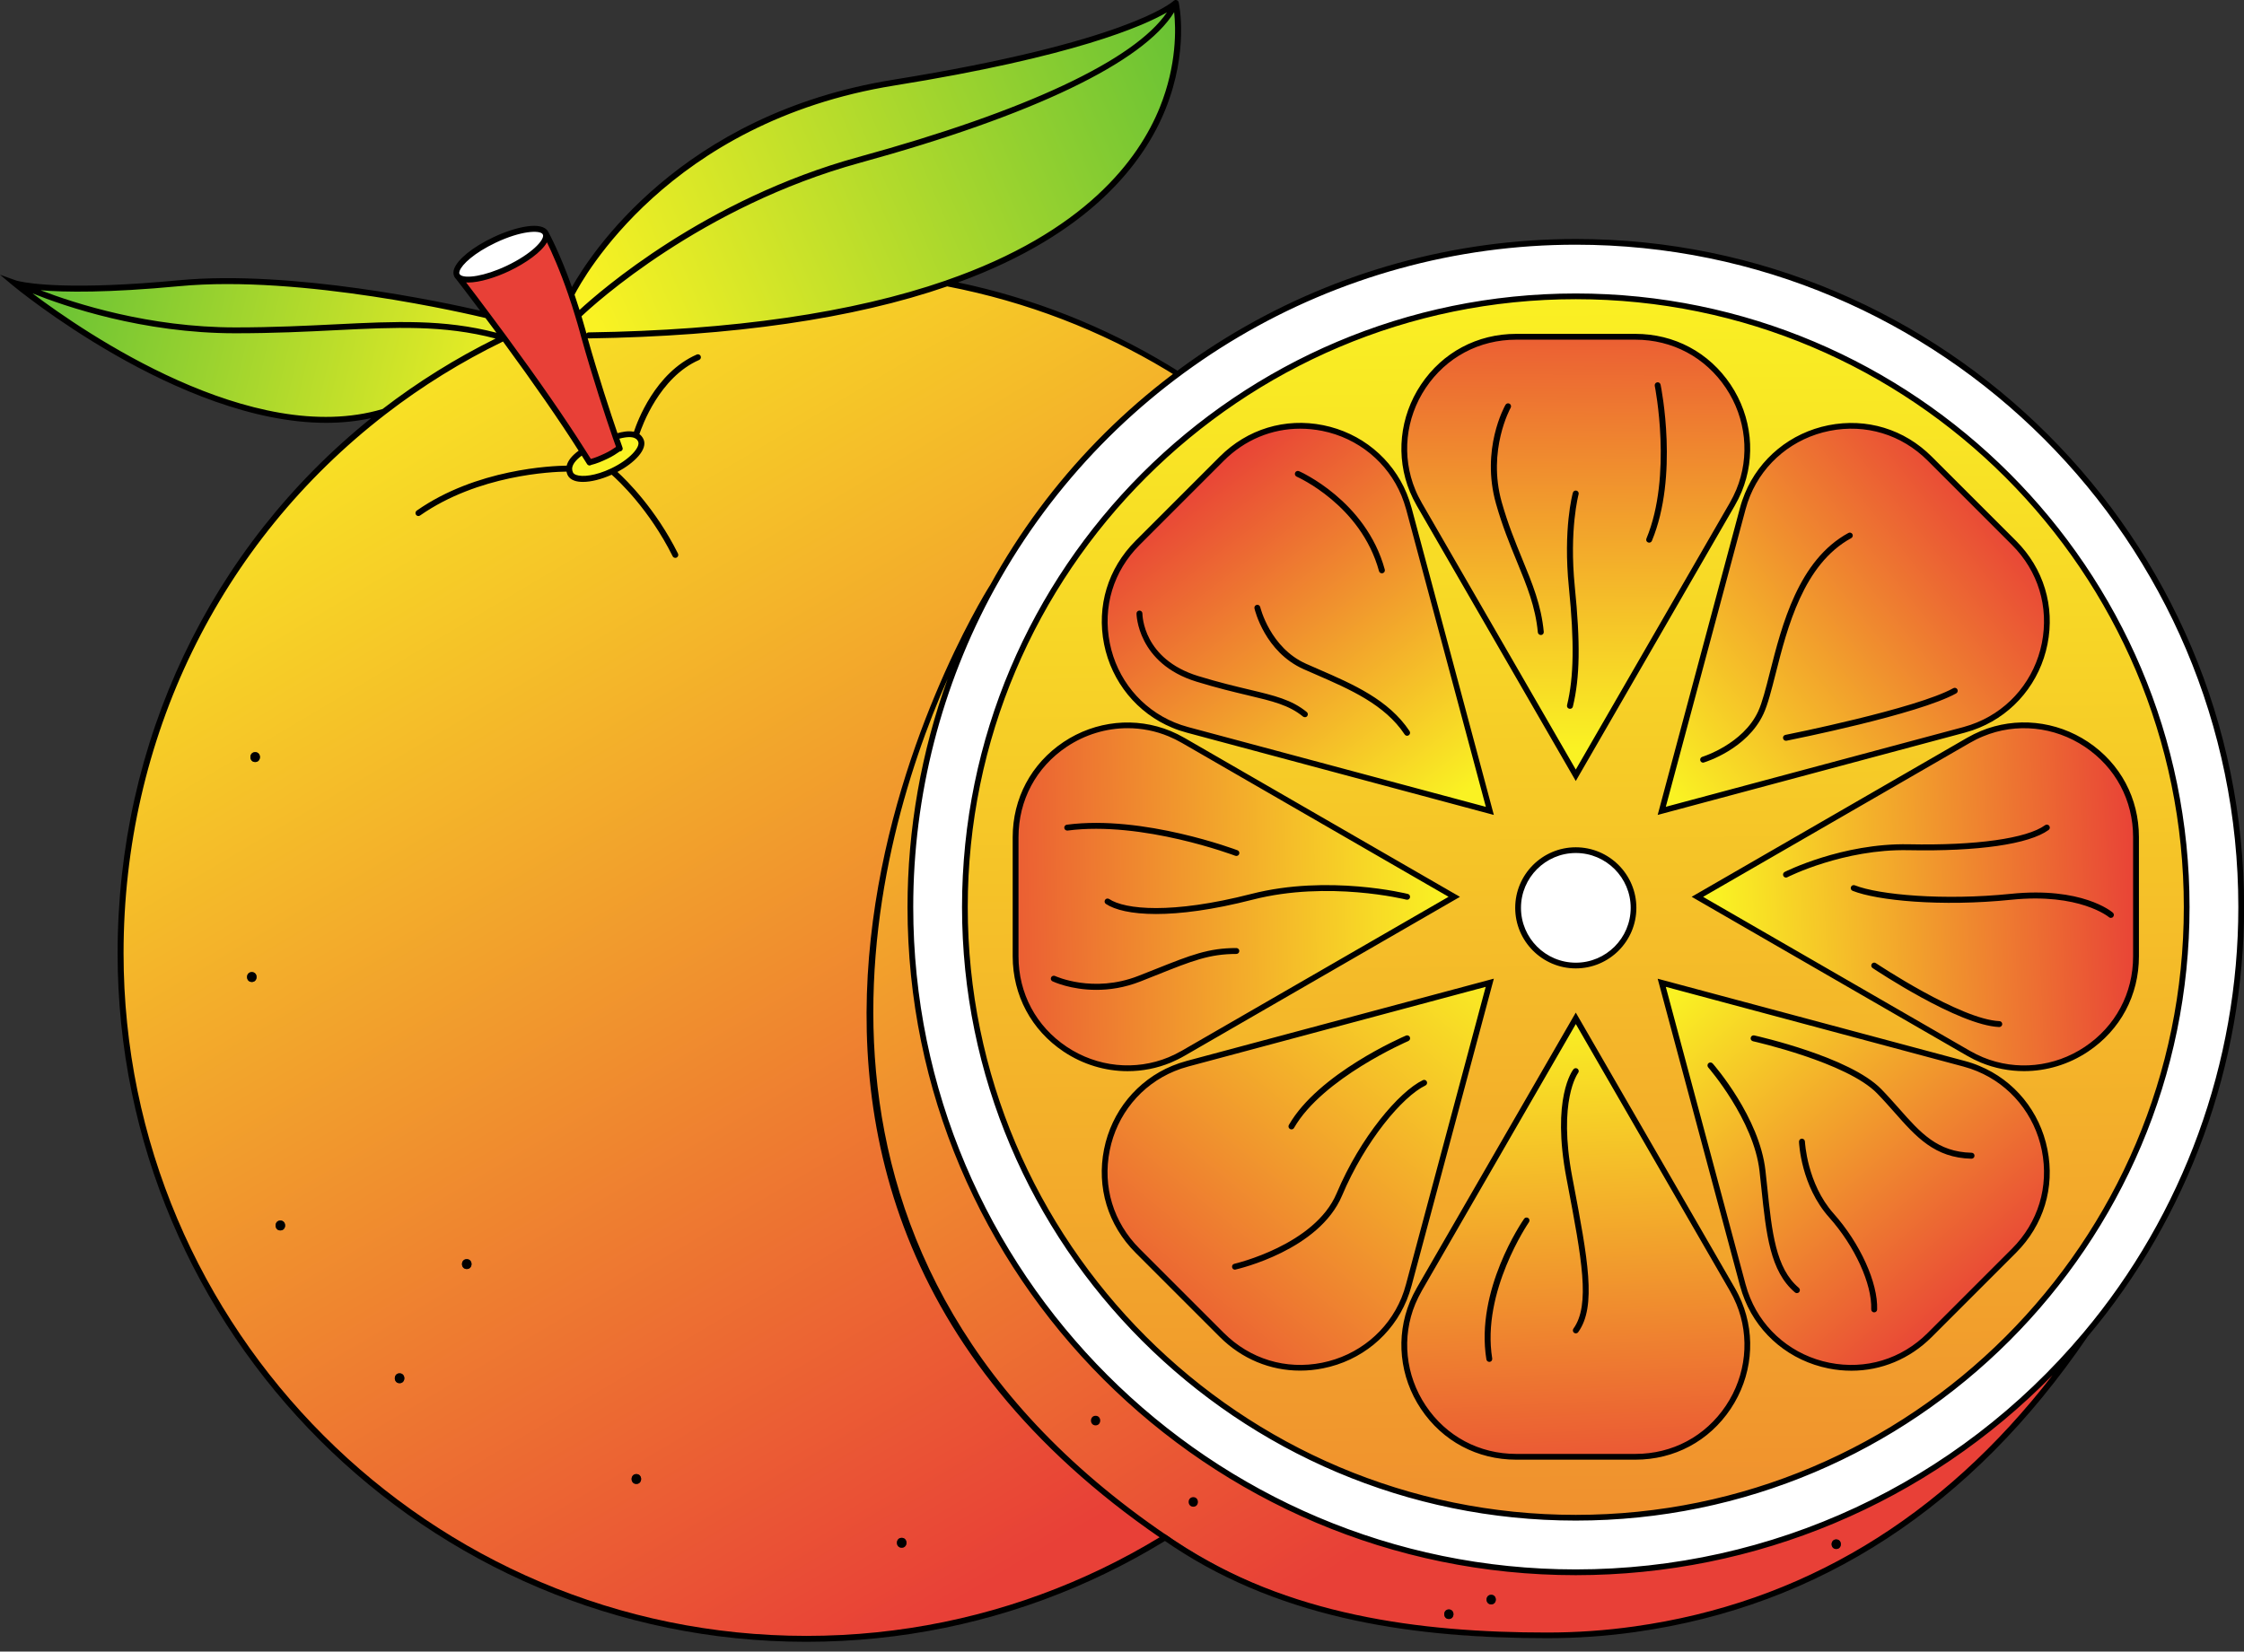
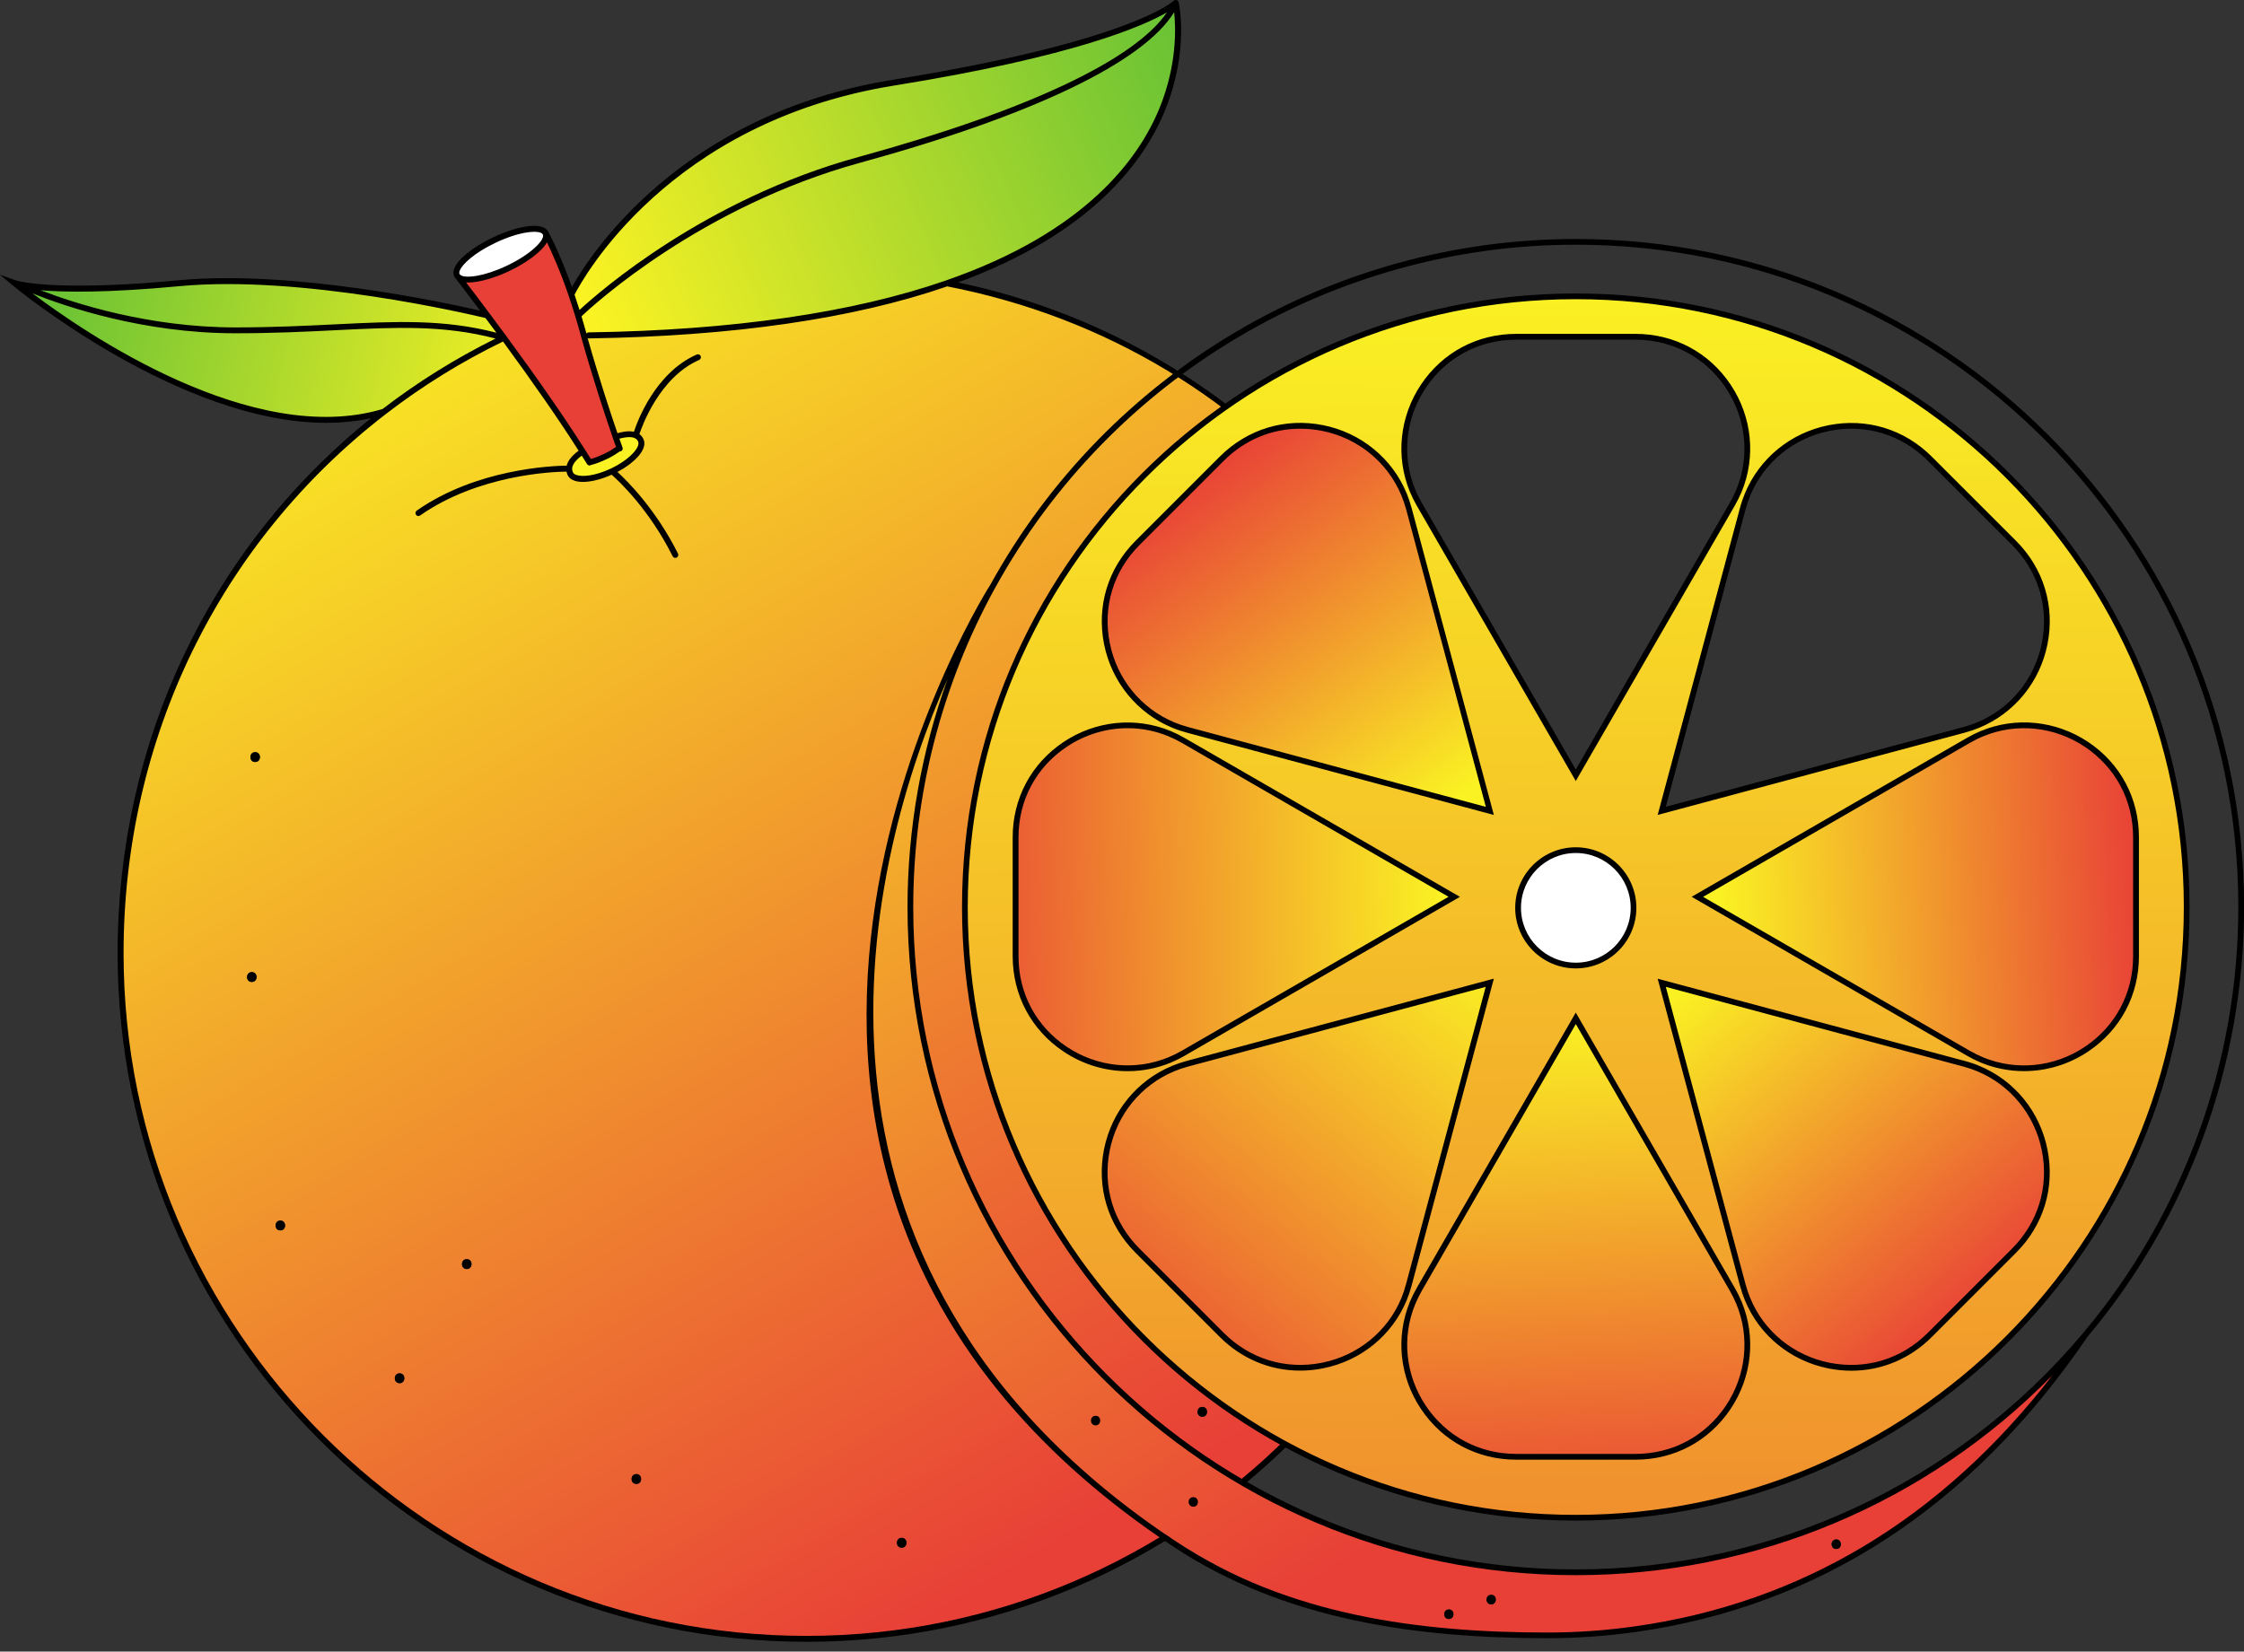
<svg xmlns="http://www.w3.org/2000/svg" xmlns:xlink="http://www.w3.org/1999/xlink" height="334.9" preserveAspectRatio="xMidYMid meet" version="1.0" viewBox="0.0 -0.0 454.9 334.9" width="454.9" zoomAndPan="magnify">
  <rect x="0.0" y="-0.0" width="454.9" height="334.9" fill="#333333" stroke="none" />
  <g>
    <g>
      <g id="change1_8">
-         <path d="M287.64,176.35c1.29,0,1.29,2,0,2C286.35,178.35,286.35,176.35,287.64,176.35z" fill="inherit" />
-       </g>
+         </g>
      <g id="change1_9">
        <path d="M279.47,243.08c1.29,0,1.29,2,0,2S278.18,243.08,279.47,243.08z" fill="inherit" />
      </g>
      <linearGradient gradientUnits="userSpaceOnUse" id="a" x1="78.531" x2="229.424" xlink:actuate="onLoad" xlink:show="other" xlink:type="simple" y1="49.677" y2="303.975">
        <stop offset="0" stop-color="#faf223" />
        <stop offset="1" stop-color="#e84037" />
      </linearGradient>
      <path d="M115.39,95.02c-0.01,0.36,0.07,0.7,0.22,1.03c0.75,1.59,4.56,1.37,8.51-0.5s6.54-4.67,5.79-6.27 c-0.59-1.25-2.07-1.66-5.03-0.74l-0.08,0.03c-1.31-3.8-3.98-11.76-6.39-20.39l0.93-0.18c31.95-0.48,55.42-4.59,72.65-10.57 c64.12,12.37,110.52,68.14,110.52,135.87c0,76.78-62.25,139.02-139.03,139.02S24.45,270.08,24.45,193.3 c0-44.91,20.6-84.51,53.38-109.8c7.5-5.79,15.64-10.83,24.32-15.01c5.05,6.88,11.19,15.5,15.96,23.06 C116.22,92.81,115.43,93.98,115.39,95.02z M287.64,178.35c1.29,0,1.29-2,0-2C286.35,176.35,286.35,178.35,287.64,178.35z M279.47,245.08c1.29,0,1.29-2,0-2S278.18,245.08,279.47,245.08z M243.73,287.29c1.28,0,1.29-2,0-2 C242.44,285.29,242.44,287.29,243.73,287.29z M219.9,288.99c1.28,0,1.29-2,0-2C218.61,286.99,218.61,288.99,219.9,288.99z M207.64,268.23c1.29,0,1.29-2,0-2S206.35,268.23,207.64,268.23z M182.79,313.84c1.29,0,1.29-2,0-2 C181.5,311.84,181.5,313.84,182.79,313.84z M129,300.91c1.29,0,1.29-2,0-2C127.72,298.91,127.71,300.91,129,300.91z M94.62,257.33 c1.29,0,1.29-2,0-2C93.33,255.33,93.33,257.33,94.62,257.33z M81,280.48c1.29,0,1.29-2,0-2C79.72,278.48,79.71,280.48,81,280.48z M56.83,249.5c1.29,0,1.29-2,0-2C55.55,247.5,55.54,249.5,56.83,249.5z M51.73,154.52c1.28,0,1.29-2,0-2 S50.44,154.52,51.73,154.52z M51.05,199.12c1.28,0,1.28-2,0-2C49.76,197.12,49.76,199.12,51.05,199.12z" fill="url(#a)" />
      <g id="change1_10">
        <path d="M243.73,285.29c1.29,0,1.28,2,0,2C242.44,287.29,242.44,285.29,243.73,285.29z" fill="inherit" />
      </g>
      <linearGradient gradientUnits="userSpaceOnUse" id="b" x1="120.24" x2="249.942" xlink:actuate="onLoad" xlink:show="other" xlink:type="simple" y1="64.072" y2="8.242">
        <stop offset="0" stop-color="#faf223" />
        <stop offset="1" stop-color="#5fbf36" />
      </linearGradient>
      <path d="M238.35,0.59l-0.01,0.01c-0.27,0.25-9.26,8.45-57.18,16.16c-48.11,7.74-64.93,42.13-65.33,42.94 c0,0.01,0,0.01,0,0.01c0.46,1.32,0.92,2.73,1.37,4.24c0.3,0.98,0.6,2,0.89,3.06c0.11,0.39,0.21,0.78,0.32,1.17l0.93-0.18 c31.95-0.48,55.42-4.59,72.65-10.57C246.79,38.43,238.35,0.59,238.35,0.59z" fill="url(#b)" />
      <g id="change1_11">
        <path d="M219.9,286.99c1.29,0,1.28,2,0,2C218.61,288.99,218.61,286.99,219.9,286.99z" fill="inherit" />
      </g>
      <g id="change1_12">
        <path d="M207.64,266.23c1.29,0,1.29,2,0,2S206.35,266.23,207.64,266.23z" fill="inherit" />
      </g>
      <g id="change1_13">
        <path d="M182.79,311.84c1.29,0,1.29,2,0,2C181.5,313.84,181.5,311.84,182.79,311.84z" fill="inherit" />
      </g>
      <g id="change2_1">
        <path d="M119.5,93.76c1.14-0.25,2.15-0.68,3.44-1.29c1.03-0.49,1.86-1.04,2.66-1.62c-0.09-0.23-0.37-1.03-0.8-2.28 l0.08-0.03c2.96-0.92,4.44-0.51,5.03,0.74c0.75,1.6-1.84,4.4-5.79,6.27s-7.76,2.09-8.51,0.5c-0.15-0.33-0.23-0.67-0.22-1.03 c0.04-1.04,0.83-2.21,2.72-3.47C118.59,92.3,119.05,93.04,119.5,93.76z" fill="#FAF223" />
      </g>
      <g id="change1_14">
        <path d="M129,298.91c1.29,0,1.29,2,0,2C127.71,300.91,127.72,298.91,129,298.91z" fill="inherit" />
      </g>
      <g id="change3_1">
        <path d="M118.11,91.55c-4.77-7.56-10.91-16.18-15.96-23.06c-1.19-1.62-2.32-3.15-3.37-4.54 c-2.9-3.9-5.09-6.75-5.87-7.75c1.3,1.07,5.54,0.38,10.06-1.76c4.95-2.35,8.36-5.52,7.65-7.13c0.19,0.34,2.59,4.75,5.21,12.39 c0,0.01,0,0.01,0,0.01c0.46,1.32,0.92,2.73,1.37,4.24c0.3,0.98,0.6,2,0.89,3.06c0.11,0.39,0.21,0.78,0.32,1.17 c2.41,8.63,5.08,16.59,6.39,20.39c0.43,1.25,0.71,2.05,0.8,2.28c-0.8,0.58-1.63,1.13-2.66,1.62c-1.29,0.61-2.3,1.04-3.44,1.29 C119.05,93.04,118.59,92.3,118.11,91.55z" fill="#E84037" />
      </g>
      <g id="change4_3">
        <path d="M110.62,47.31c0.71,1.61-2.7,4.78-7.65,7.13c-4.52,2.14-8.76,2.83-10.06,1.76 c-0.01-0.01-0.01-0.02-0.02-0.03c-0.14-0.17-0.22-0.29-0.26-0.33c-0.01-0.02-0.02-0.03-0.02-0.03c-0.76-1.59,2.66-4.79,7.63-7.14 c4.97-2.36,9.61-2.97,10.37-1.38C110.61,47.29,110.61,47.3,110.62,47.31z" fill="#FFF" />
      </g>
      <g id="change1_15">
        <path d="M94.62,255.33c1.29,0,1.29,2,0,2C93.33,257.33,93.33,255.33,94.62,255.33z" fill="inherit" />
      </g>
      <linearGradient gradientUnits="userSpaceOnUse" id="c" x1="110.043" x2="3.149" xlink:actuate="onLoad" xlink:show="other" xlink:type="simple" y1="81.824" y2="56.633">
        <stop offset="0" stop-color="#faf223" />
        <stop offset="1" stop-color="#5fbf36" />
      </linearGradient>
      <path d="M98.78,63.95c0,0-36.3-9-62.47-6.52c-21.24,2.01-29.95,0.76-32.48,0.21 c-0.59-0.12-0.84-0.21-0.84-0.21S45.7,93.17,77.83,83.5c7.5-5.79,15.64-10.83,24.32-15.01C100.96,66.87,99.83,65.34,98.78,63.95z" fill="url(#c)" />
      <g id="change1_16">
        <path d="M81,278.48c1.29,0,1.29,2,0,2S79.72,278.48,81,278.48z" fill="inherit" />
      </g>
      <g id="change1_17">
        <path d="M56.83,247.5c1.29,0,1.29,2,0,2S55.55,247.5,56.83,247.5z" fill="inherit" />
      </g>
      <g id="change1_18">
        <path d="M51.73,152.52c1.29,0,1.28,2,0,2C50.44,154.52,50.44,152.52,51.73,152.52z" fill="inherit" />
      </g>
      <g id="change1_19">
        <path d="M51.05,197.12c1.28,0,1.28,2,0,2C49.76,199.12,49.76,197.12,51.05,197.12z" fill="inherit" />
      </g>
      <g id="change1_20">
        <path d="M271.76,104.22c-19.63-23.97-47.1-40.58-77.55-46.95c27.03-9.89,37.8-24.51,42.07-35.16c4.75-11.87,2.75-21.25,2.66-21.65 c-0.01-0.03-0.02-0.05-0.03-0.08c-0.01-0.02-0.02-0.04-0.03-0.06c-0.02-0.05-0.05-0.09-0.09-0.13c0,0,0-0.01-0.01-0.01 c0,0-0.01-0.01-0.01-0.01c-0.05-0.05-0.11-0.09-0.17-0.12c-0.01,0-0.02-0.01-0.02-0.01C238.5,0.02,238.44,0,238.37,0 c-0.01,0-0.03,0-0.04,0c-0.04,0-0.07-0.01-0.11,0c-0.02,0.01-0.04,0.02-0.06,0.03c-0.01,0-0.02,0-0.03,0.01 c-0.02,0.01-0.03,0.02-0.04,0.03c-0.04,0.02-0.08,0.04-0.12,0.07c-0.01,0.01-0.03,0.01-0.04,0.02 c-0.37,0.34-9.49,8.38-56.87,16.01c-43.23,6.95-61.53,35.64-65.12,42.04c-2.47-6.93-4.61-10.85-4.79-11.18 c-0.01-0.02-0.02-0.05-0.04-0.07l-0.01-0.02c0-0.01-0.01-0.01-0.01-0.01c-1.19-2.11-6.45-1.02-11.1,1.19 c-4.13,1.95-7.24,4.47-7.93,6.4c-0.19,0.53-0.19,1.01-0.02,1.43c0,0.01,0.01,0.02,0.01,0.03c0.01,0.02,0.01,0.05,0.03,0.08l0.01,0 c0,0.01,0.01,0.02,0.01,0.03l0,0c0.01,0.01,0.02,0.02,0.02,0.04c0.01,0.01,0.01,0.03,0.02,0.04l0.02,0.03 c0.07,0.13,0.16,0.24,0.27,0.34l0.02,0.03c0.74,0.95,2.53,3.28,4.88,6.42c-7.32-1.68-38.2-8.32-61.06-6.16 c-21.54,2.04-30.16,0.69-32.3,0.22c-0.5-0.1-0.73-0.18-0.75-0.19L0,55.71l2.6,2.18c0.38,0.32,33.67,27.85,63.51,27.85 c3.09,0,6.15-0.3,9.13-0.95c-32.7,26.3-51.4,65.68-51.4,108.51c0,76.99,62.64,139.62,139.63,139.62s139.63-62.63,139.63-139.62 C303.11,160.55,291.97,128.91,271.76,104.22z M235.13,21.73c-4.29,10.66-15.29,25.41-43.34,35.13c-0.01,0-0.01,0-0.02,0.01 c-0.02,0.01-0.03,0.01-0.05,0.02c-18.87,6.54-43.23,10.08-72.39,10.51c-0.18,0-0.34,0.09-0.45,0.23l-0.21-0.77 c-0.26-0.94-0.52-1.85-0.79-2.72c2.54-2.41,24.24-22.28,56.46-31.13c35.04-9.62,57.46-20.4,63.68-30.54 C238.37,5.7,238.6,13.11,235.13,21.73z M129.36,89.53c0.52,1.11-1.72,3.68-5.5,5.47c-3.18,1.51-5.82,1.74-7.03,1.31 c-0.35-0.12-0.58-0.3-0.68-0.52c-0.12-0.26-0.17-0.51-0.17-0.76c0.03-0.81,0.7-1.71,1.95-2.64c0.27,0.43,0.55,0.86,0.81,1.28 l0.23,0.37c0.03,0.07,0.08,0.13,0.13,0.18c0.12,0.11,0.26,0.17,0.41,0.17c0.12,0,0.23-0.04,0.33-0.11 c1.08-0.26,2.06-0.67,3.35-1.28c0.99-0.47,1.78-0.99,2.45-1.46c0,0,0,0,0.01,0c0.08,0,0.16-0.02,0.24-0.05 c0.3-0.15,0.44-0.47,0.29-0.77l-0.03-0.1c-0.07-0.19-0.28-0.78-0.59-1.67C128.69,88.12,129.19,89.17,129.36,89.53z M124.88,90.62 c-0.61,0.43-1.33,0.89-2.2,1.3c-1.13,0.53-2,0.9-2.91,1.14l-0.01-0.02c-0.35-0.57-0.72-1.15-1.09-1.73 c-0.03-0.07-0.07-0.14-0.13-0.2c-3.93-6.22-9.28-13.95-15.92-22.99c-1.19-1.62-2.32-3.15-3.37-4.54 c-1.98-2.66-3.63-4.84-4.76-6.31c0.14,0.01,0.27,0.02,0.41,0.02c2.33,0,5.6-1.03,8.32-2.32c3.4-1.62,6.55-3.86,7.66-5.83 c0.94,1.93,2.61,5.6,4.37,10.74c0,0.01,0,0.01,0,0.02c0.49,1.4,0.94,2.81,1.36,4.22c0.3,0.97,0.6,1.99,0.89,3.05l0.32,1.17 c2.38,8.51,5.03,16.45,6.4,20.42C124.52,89.6,124.73,90.22,124.88,90.62z M181.25,17.35c36.44-5.86,50.52-12.07,55.31-14.84 c-6.58,9.67-28.54,20-62.55,29.33c-31.09,8.54-52.47,27.26-56.53,31.01c-0.32-1.03-0.66-2.07-1.01-3.1 C118.05,56.68,135.46,24.72,181.25,17.35z M93.18,54.93c0.46-1.31,2.95-3.65,7.31-5.72c5.03-2.39,8.9-2.61,9.52-1.73l0,0.07 l0.07,0.07c0.3,1.04-2.28,3.86-7.37,6.28c-4.52,2.14-8.35,2.63-9.38,1.86c-0.05-0.07-0.1-0.13-0.14-0.17 c-0.02-0.03-0.03-0.04-0.05-0.06C93.08,55.38,93.09,55.18,93.18,54.93z M36.36,58.03c24.79-2.35,59.18,5.76,62.06,6.46 c0.7,0.93,1.45,1.94,2.22,2.98c-10.71-2.78-20.4-2.31-32.52-1.71c-5.93,0.29-12.65,0.63-20.42,0.63c-17.5,0-32.5-4.85-39.46-7.53 C13.16,59.27,21.83,59.4,36.36,58.03z M6.59,59.49c6.41,2.58,22.34,8.09,41.11,8.09c7.8,0,14.54-0.33,20.48-0.63 c12.05-0.6,21.69-1.07,32.28,1.7c-8.08,4.01-15.78,8.8-22.91,14.29C51.15,90.82,17.07,67.4,6.59,59.49z M163.48,331.72 c-76.33,0-138.43-62.09-138.43-138.42c0-43.42,19.37-83.27,53.15-109.33c7.37-5.69,15.37-10.64,23.77-14.72 c6.35,8.67,11.5,16.1,15.33,22.14c-1.35,0.99-2.17,2.01-2.42,3.03c-2.99,0.04-18.3,0.65-30.4,9.12c-0.27,0.19-0.34,0.56-0.15,0.84 c0.12,0.17,0.3,0.26,0.49,0.26c0.12,0,0.24-0.04,0.34-0.11c11.79-8.24,26.72-8.87,29.68-8.9c0.05,0.23,0.12,0.46,0.22,0.69 c0.24,0.51,0.71,0.91,1.36,1.14c0.49,0.18,1.09,0.26,1.76,0.26c1.64,0,3.73-0.52,5.82-1.46c1.33,1.17,7.57,6.95,12.36,16.53 c0.1,0.21,0.32,0.33,0.54,0.33c0.09,0,0.18-0.02,0.27-0.06c0.3-0.15,0.42-0.51,0.27-0.81c-4.52-9.03-10.32-14.77-12.27-16.55 c3.39-1.8,6.24-4.6,5.27-6.66c-0.21-0.44-0.49-0.77-0.82-1.01c0.5-1.52,4.05-11.52,12.11-15.04c0.3-0.13,0.44-0.49,0.31-0.79 c-0.13-0.3-0.49-0.44-0.79-0.31c-8.46,3.7-12.09,13.67-12.74,15.66c-1.17-0.25-2.5,0.05-3.34,0.29 c-1.38-4.02-3.81-11.36-6.04-19.26c0.06,0.02,0.13,0.04,0.2,0.04c0,0,0.01,0,0.01,0c29.25-0.44,53.7-3.99,72.68-10.55 C256.73,70.6,301.91,126.2,301.91,193.3C301.91,269.63,239.81,331.72,163.48,331.72z" fill="inherit" />
      </g>
    </g>
    <g>
      <g>
        <linearGradient gradientUnits="userSpaceOnUse" id="d" x1="309.51" x2="188.241" xlink:actuate="onLoad" xlink:show="other" xlink:type="simple" y1="180.197" y2="182.672">
          <stop offset=".138" stop-color="#faf223" />
          <stop offset="1" stop-color="#e84037" />
        </linearGradient>
        <path d="M294.8,181.85l-54.92,31.71c-0.91,0.52-1.84,0.99-2.77,1.38c-14.55,6.01-31.22-4.61-31.22-21.01 v-24.16c0-16.39,16.67-27.02,31.22-21.01c0.93,0.39,1.86,0.85,2.77,1.38L294.8,181.85z" fill="url(#d)" />
        <linearGradient gradientUnits="userSpaceOnUse" id="e" x1="299.535" x2="224.794" xlink:actuate="onLoad" xlink:show="other" xlink:type="simple" y1="192.068" y2="283.143">
          <stop offset="0" stop-color="#faf223" />
          <stop offset="1" stop-color="#e84037" />
        </linearGradient>
        <path d="M302.02,199.28l-16.41,61.25c-0.27,1-0.59,1.96-0.97,2.88c-6.01,14.58-25.34,18.89-36.95,7.28 l-17.08-17.08c-11.6-11.6-7.31-30.93,7.27-36.94c0.92-0.39,1.89-0.71,2.89-0.98L302.02,199.28z" fill="url(#e)" />
        <linearGradient gradientUnits="userSpaceOnUse" id="f" x1="316.279" x2="321.228" xlink:actuate="onLoad" xlink:show="other" xlink:type="simple" y1="205.592" y2="310.527">
          <stop offset="0" stop-color="#faf223" />
          <stop offset="1" stop-color="#e84037" />
        </linearGradient>
-         <path d="M352.53,264.18c6.01,14.55-4.61,31.22-21.01,31.22h-24.16c-16.39,0-27.02-16.67-21.01-31.22 c0.39-0.93,0.85-1.86,1.38-2.77l31.71-54.92l31.71,54.92C351.67,262.32,352.14,263.25,352.53,264.18z" fill="url(#f)" />
+         <path d="M352.53,264.18c6.01,14.55-4.61,31.22-21.01,31.22h-24.16c-16.39,0-27.02-16.67-21.01-31.22 c0.39-0.93,0.85-1.86,1.38-2.77l31.71-54.92l31.71,54.92z" fill="url(#f)" />
        <linearGradient gradientUnits="userSpaceOnUse" id="g" x1="342.709" x2="401.611" xlink:actuate="onLoad" xlink:show="other" xlink:type="simple" y1="198.576" y2="266.882">
          <stop offset="0" stop-color="#faf223" />
          <stop offset="1" stop-color="#e84037" />
        </linearGradient>
        <path d="M401,216.67c14.58,6.01,18.88,25.34,7.28,36.94l-17.08,17.08c-11.6,11.6-30.94,7.31-36.94-7.27 c-0.39-0.92-0.71-1.89-0.98-2.89l-16.42-61.25l61.25,16.41C399.11,215.96,400.08,216.28,401,216.67z" fill="url(#g)" />
        <linearGradient gradientUnits="userSpaceOnUse" id="h" x1="348.342" x2="434.467" xlink:actuate="onLoad" xlink:show="other" xlink:type="simple" y1="184.696" y2="180.736">
          <stop offset="0" stop-color="#faf223" />
          <stop offset="1" stop-color="#e84037" />
        </linearGradient>
        <path d="M433,169.77v24.16c0,16.39-16.68,27.02-31.23,21.01c-0.93-0.39-1.86-0.85-2.77-1.38l-54.91-31.71 L399,150.14c0.91-0.52,1.84-0.99,2.77-1.38C416.32,142.76,433,153.38,433,169.77z" fill="url(#h)" />
        <linearGradient gradientUnits="userSpaceOnUse" id="i" x1="335.542" x2="405.333" xlink:actuate="onLoad" xlink:show="other" xlink:type="simple" y1="156.188" y2="100.255">
          <stop offset="0" stop-color="#faf223" />
          <stop offset="1" stop-color="#e84037" />
        </linearGradient>
-         <path d="M408.28,110.09c11.6,11.6,7.3,30.93-7.28,36.94c-0.92,0.39-1.88,0.71-2.88,0.98l-61.26,16.42 l16.42-61.26c0.27-1.01,0.6-1.97,0.98-2.89c6.02-14.57,25.34-18.87,36.94-7.27L408.28,110.09z" fill="url(#i)" />
        <linearGradient gradientUnits="userSpaceOnUse" id="j" x1="318.849" x2="319.839" xlink:actuate="onLoad" xlink:show="other" xlink:type="simple" y1="151.75" y2="50.775">
          <stop offset="0" stop-color="#faf223" />
          <stop offset="1" stop-color="#e84037" />
        </linearGradient>
-         <path d="M331.52,68.29c16.39,0,27.02,16.67,21.01,31.22c-0.39,0.93-0.85,1.86-1.38,2.77l-31.71,54.92 l-31.71-54.92c-0.52-0.91-0.99-1.84-1.38-2.77c-6.01-14.55,4.61-31.22,21.01-31.22H331.52z" fill="url(#j)" />
        <linearGradient gradientUnits="userSpaceOnUse" id="k" x1="291.417" x2="239.445" xlink:actuate="onLoad" xlink:show="other" xlink:type="simple" y1="164.864" y2="97.052">
          <stop offset="0" stop-color="#faf223" />
          <stop offset="1" stop-color="#e84037" />
        </linearGradient>
        <path d="M285.61,103.17l16.41,61.26l-61.25-16.42c-1-0.27-1.97-0.59-2.89-0.98 c-14.58-6.01-18.87-25.34-7.27-36.94l17.08-17.08c11.61-11.61,30.94-7.3,36.95,7.29C285.01,101.21,285.33,102.17,285.61,103.17z" fill="url(#k)" />
        <g id="change4_1">
          <circle cx="319.44" cy="184.09" fill="#FFF" r="11.7" />
        </g>
        <g id="change4_2">
-           <path d="M422.74,270.69c-24.75,29.43-61.83,48.14-103.29,48.14c-74.5,0-134.89-60.4-134.89-134.89 c0-23.53,6.02-45.65,16.6-64.9c0.05-0.07,0.07-0.11,0.07-0.11c22.94-41.66,67.28-69.89,118.22-69.89 c74.49,0,134.89,60.39,134.89,134.89C454.34,216.97,442.45,247.24,422.74,270.69z M443.29,183.93 c0-68.4-55.45-123.84-123.84-123.84S195.6,115.54,195.6,183.93s55.45,123.83,123.84,123.83S443.29,252.33,443.29,183.93z" fill="#FFF" />
-         </g>
+           </g>
        <linearGradient gradientUnits="userSpaceOnUse" id="l" x1="167.179" x2="319.383" xlink:actuate="onLoad" xlink:show="other" xlink:type="simple" y1="48.055" y2="287.127">
          <stop offset="0" stop-color="#faf223" />
          <stop offset="1" stop-color="#e84037" />
        </linearGradient>
        <path d="M319.44,318.82c41.46,0,78.54-18.71,103.29-48.14c-27.57,40.5-61.77,55.53-91.31,59.69 c-32.3,4.55-66.48-0.19-93.67-18.21c-110.72-73.4-39.14-189.14-36.6-193.13c-10.59,19.25-16.6,41.37-16.6,64.9 C184.55,258.42,244.94,318.82,319.44,318.82z M372.24,314.1c1.25,0,1.25-1.94,0-1.94C370.99,312.16,370.99,314.1,372.24,314.1z M302.29,325.33c1.25,0,1.25-1.94,0-1.94S301.04,325.33,302.29,325.33z M293.71,328.29c1.24,0,1.25-1.94,0-1.94 S292.46,328.29,293.71,328.29z M241.9,305.52c1.25,0,1.25-1.94,0-1.94C240.65,303.59,240.65,305.52,241.9,305.52z M222.1,289.03 c1.24,0,1.24-1.94,0-1.94C220.85,287.09,220.85,289.03,222.1,289.03z" fill="url(#l)" />
        <linearGradient gradientUnits="userSpaceOnUse" id="m" x1="317.919" x2="323.363" xlink:actuate="onLoad" xlink:show="other" xlink:type="simple" y1="54.945" y2="515.271">
          <stop offset="0" stop-color="#faf223" />
          <stop offset="1" stop-color="#e84037" />
        </linearGradient>
        <path d="M319.44,60.09c-68.4,0-123.84,55.45-123.84,123.84s55.45,123.83,123.84,123.83 s123.84-55.44,123.84-123.83S387.84,60.09,319.44,60.09z M391.2,93.01l17.08,17.08c11.6,11.6,7.3,30.93-7.28,36.94 c-0.92,0.39-1.88,0.71-2.88,0.98l-61.26,16.42l16.42-61.26c0.27-1.01,0.6-1.97,0.98-2.89C360.28,85.71,379.6,81.41,391.2,93.01z M307.37,68.29h24.16c16.39,0,27.02,16.67,21.01,31.22c-0.39,0.93-0.85,1.86-1.38,2.77l-31.71,54.92l-31.71-54.92 c-0.52-0.91-0.99-1.84-1.38-2.77C280.35,84.96,290.98,68.29,307.37,68.29z M331.14,184.09c0,6.47-5.23,11.7-11.7,11.7 c-6.47,0-11.7-5.23-11.7-11.7c0-6.46,5.23-11.7,11.7-11.7C325.91,172.39,331.14,177.63,331.14,184.09z M230.61,110.09 l17.08-17.08c11.61-11.61,30.94-7.3,36.95,7.29c0.38,0.91,0.7,1.87,0.97,2.87l16.41,61.26l-61.25-16.42 c-1-0.27-1.97-0.59-2.89-0.98C223.3,141.02,219,121.69,230.61,110.09z M205.89,193.93v-24.16c0-16.39,16.67-27.02,31.22-21.01 c0.93,0.39,1.86,0.85,2.77,1.38l54.92,31.71l-54.92,31.71c-0.91,0.52-1.84,0.99-2.77,1.38 C222.56,220.94,205.89,210.32,205.89,193.93z M247.69,270.69l-17.08-17.08c-11.6-11.6-7.31-30.93,7.27-36.94 c0.92-0.39,1.89-0.71,2.89-0.98l61.25-16.41l-16.41,61.25c-0.27,1-0.59,1.96-0.97,2.88C278.63,277.99,259.3,282.3,247.69,270.69z M331.52,295.4h-24.16c-16.39,0-27.02-16.67-21.01-31.22c0.39-0.93,0.85-1.86,1.38-2.77l31.71-54.92l31.71,54.92 c0.52,0.91,0.99,1.84,1.38,2.77C358.54,278.73,347.91,295.4,331.52,295.4z M408.28,253.61l-17.08,17.08 c-11.6,11.6-30.94,7.31-36.94-7.27c-0.39-0.92-0.71-1.89-0.98-2.89l-16.42-61.25l61.25,16.41c1,0.27,1.97,0.59,2.89,0.98 C415.58,222.68,419.89,242,408.28,253.61z M401.77,214.93c-0.93-0.39-1.86-0.85-2.77-1.38l-54.91-31.71L399,150.14 c0.91-0.52,1.84-0.99,2.77-1.38c14.55-6.01,31.23,4.61,31.23,21.01v24.16C433,210.32,416.32,220.94,401.77,214.93z" fill="url(#m)" />
        <g id="change1_3">
          <path d="M372.24,312.16c1.25,0,1.25,1.94,0,1.94C370.99,314.1,370.99,312.16,372.24,312.16z" fill="inherit" />
        </g>
        <g id="change1_4">
          <path d="M302.29,323.39c1.25,0,1.25,1.94,0,1.94S301.04,323.39,302.29,323.39z" fill="inherit" />
        </g>
        <g id="change1_5">
          <path d="M293.71,326.36c1.25,0,1.24,1.94,0,1.94C292.46,328.29,292.46,326.36,293.71,326.36z" fill="inherit" />
        </g>
        <g id="change1_6">
          <path d="M241.9,303.59c1.25,0,1.25,1.94,0,1.94C240.65,305.52,240.65,303.59,241.9,303.59z" fill="inherit" />
        </g>
        <g id="change1_7">
          <path d="M222.1,287.09c1.24,0,1.24,1.94,0,1.94C220.85,289.03,220.85,287.09,222.1,287.09z" fill="inherit" />
        </g>
      </g>
      <g id="change1_1">
        <path d="M454.92,183.93c0-74.7-60.77-135.47-135.47-135.47c-49.39,0-94.88,26.89-118.73,70.19c0,0.01-0.01,0.02-0.01,0.02 c-0.01,0.01-0.02,0.03-0.03,0.04c0,0-0.01,0.01-0.01,0.01c-3.02,4.74-73.78,121.34,37.17,194.89 c22.7,15.04,49.74,18.58,75.82,18.58c5.96,0,11.92-0.41,17.85-1.25c37.35-5.26,68.21-25.42,91.7-59.92 C443.66,246.7,454.92,215.77,454.92,183.93z M319.44,49.62c74.06,0,134.31,60.25,134.31,134.31c0,31.57-11.17,62.25-31.46,86.38 c-25.61,30.46-63.1,47.93-102.85,47.93c-74.06,0-134.31-60.25-134.31-134.31c0-22.6,5.72-44.94,16.53-64.6 c0.04-0.06,0.07-0.1,0.07-0.12c0,0,0,0,0,0C225.37,76.29,270.48,49.62,319.44,49.62z M331.34,329.8 c-5.87,0.83-11.78,1.24-17.68,1.24c-25.85,0-52.68-3.48-75.18-18.39c-84.79-56.21-62.13-139.56-46.38-174.98 c-5.34,14.75-8.13,30.45-8.13,46.27c0,74.7,60.77,135.47,135.47,135.47c36.56,0,71.23-14.66,96.64-40.55 C393.65,307.91,365.19,325.04,331.34,329.8z M319.44,308.34c68.61,0,124.42-55.81,124.42-124.41 c0-68.61-55.82-124.42-124.42-124.42c-68.61,0-124.42,55.82-124.42,124.42C195.02,252.53,250.84,308.34,319.44,308.34z M319.44,60.67c67.97,0,123.26,55.29,123.26,123.26c0,67.96-55.29,123.25-123.26,123.25s-123.26-55.29-123.26-123.25 C196.18,115.97,251.48,60.67,319.44,60.67z M331.72,184.09c0-6.77-5.51-12.28-12.28-12.28c-6.77,0-12.28,5.51-12.28,12.28 c0,6.77,5.51,12.28,12.28,12.28C326.22,196.37,331.72,190.86,331.72,184.09z M308.33,184.09c0-6.13,4.99-11.12,11.12-11.12 c6.13,0,11.12,4.99,11.12,11.12c0,6.13-4.99,11.12-11.12,11.12C313.31,195.21,308.33,190.22,308.33,184.09z M353.06,263.96 c-0.39-0.93-0.86-1.89-1.41-2.84l-32.21-55.79l-32.21,55.79c-0.55,0.96-1.02,1.91-1.41,2.84c-2.94,7.12-2.11,15.24,2.23,21.73 c4.38,6.55,11.42,10.3,19.31,10.3h24.16c7.89,0,14.93-3.75,19.31-10.3C355.17,279.2,356.01,271.08,353.06,263.96L353.06,263.96z M349.87,285.04c-4.16,6.22-10.85,9.78-18.34,9.78h-24.16c-7.5,0-14.19-3.57-18.34-9.78c-4.12-6.16-4.92-13.88-2.12-20.63 c0.37-0.88,0.82-1.79,1.34-2.71l31.2-54.05l31.2,54.05c0.52,0.91,0.97,1.82,1.34,2.71C354.78,271.16,353.99,278.88,349.87,285.04z M285.17,263.63c0.38-0.92,0.71-1.91,0.99-2.95l16.67-62.23l-62.23,16.67c-1.1,0.3-2.07,0.63-2.96,1 c-7.13,2.94-12.3,9.26-13.83,16.92c-1.54,7.73,0.78,15.38,6.37,20.97l17.08,17.08c4.46,4.46,10.22,6.84,16.29,6.84 c1.55,0,3.11-0.15,4.68-0.47C275.9,275.94,282.23,270.76,285.17,263.63L285.17,263.63z M284.1,263.19 c-2.79,6.77-8.81,11.68-16.09,13.14c-7.34,1.47-14.6-0.74-19.92-6.05l-17.08-17.08c-5.31-5.31-7.52-12.57-6.05-19.92 c1.45-7.27,6.36-13.28,13.13-16.07c0.85-0.36,1.77-0.67,2.81-0.95l60.28-16.15l-16.15,60.28 C284.77,261.37,284.46,262.31,284.1,263.19z M215.61,213.24c3.92,2.62,8.44,3.97,12.98,3.97c2.96,0,5.93-0.57,8.74-1.73l0,0 c0.93-0.39,1.89-0.86,2.84-1.41l55.79-32.21l-55.8-32.21c-0.95-0.55-1.91-1.02-2.84-1.41c-7.12-2.94-15.24-2.11-21.73,2.23 c-6.54,4.38-10.3,11.42-10.3,19.31v24.16C205.31,201.82,209.06,208.86,215.61,213.24z M206.47,169.77c0-7.5,3.57-14.19,9.78-18.34 c3.73-2.49,8.03-3.77,12.34-3.77c2.81,0,5.63,0.54,8.3,1.65c0.89,0.37,1.8,0.82,2.71,1.34l54.05,31.2l-54.05,31.2 c-0.91,0.52-1.82,0.97-2.71,1.34c-6.76,2.79-14.47,2-20.64-2.12c-6.22-4.16-9.78-10.84-9.78-18.34V169.77z M237.65,147.57 c0.9,0.38,1.87,0.71,2.96,1l62.22,16.68l-16.67-62.24c-0.29-1.05-0.62-2.04-0.99-2.94c-2.94-7.14-9.27-12.31-16.93-13.85 c-7.73-1.55-15.37,0.78-20.97,6.37l-17.08,17.08c-5.59,5.59-7.91,13.23-6.37,20.97C225.36,138.3,230.53,144.63,237.65,147.57z M231.02,110.5l17.08-17.08c4.24-4.23,9.7-6.49,15.47-6.49c1.47,0,2.96,0.15,4.45,0.44c7.28,1.46,13.29,6.37,16.09,13.15 c0.35,0.86,0.67,1.8,0.95,2.8l16.15,60.29l-60.28-16.16c-1.05-0.28-1.97-0.6-2.82-0.95l0,0c-6.77-2.79-11.68-8.8-13.13-16.07 C223.5,123.07,225.7,115.81,231.02,110.5z M285.82,99.74c0.39,0.93,0.86,1.88,1.41,2.84l32.21,55.79l32.21-55.8 c0.55-0.95,1.02-1.9,1.41-2.84c2.94-7.12,2.11-15.24-2.23-21.73c-4.38-6.55-11.42-10.3-19.31-10.3h-24.16 c-7.89,0-14.93,3.75-19.31,10.3C283.72,84.5,282.88,92.62,285.82,99.74L285.82,99.74z M289.02,78.66 c4.16-6.22,10.85-9.78,18.34-9.78h24.16c7.5,0,14.19,3.57,18.34,9.78c4.12,6.16,4.92,13.88,2.12,20.63 c-0.37,0.89-0.82,1.8-1.34,2.71l-31.2,54.05L288.24,102c-0.52-0.91-0.98-1.82-1.34-2.71C284.11,92.53,284.9,84.82,289.02,78.66z M353.72,100.06c-0.4,0.97-0.74,1.96-1,2.96l-16.68,62.23l62.24-16.68c1.08-0.29,2.04-0.62,2.95-1 c7.13-2.94,12.3-9.27,13.83-16.93c1.54-7.73-0.78-15.37-6.36-20.96L391.61,92.6c-5.59-5.59-13.23-7.9-20.95-6.37 C363,87.76,356.67,92.93,353.72,100.06L353.72,100.06z M354.8,100.5c2.8-6.77,8.81-11.68,16.09-13.13 c7.34-1.46,14.59,0.74,19.9,6.05l17.08,17.08c5.31,5.31,7.51,12.57,6.05,19.91c-1.45,7.28-6.36,13.29-13.14,16.08 c-0.86,0.36-1.78,0.67-2.8,0.95l-60.29,16.16l16.16-60.29C354.1,102.37,354.42,101.42,354.8,100.5z M401.55,148.23L401.55,148.23 c-0.93,0.39-1.89,0.86-2.84,1.41l-55.78,32.21l55.79,32.21c0.95,0.55,1.9,1.02,2.84,1.41c2.81,1.16,5.78,1.73,8.75,1.73 c4.54,0,9.06-1.34,12.99-3.97c6.55-4.38,10.3-11.42,10.3-19.31v-24.16c0-7.89-3.75-14.93-10.3-19.31 C416.79,146.12,408.67,145.28,401.55,148.23z M422.63,151.43c6.22,4.16,9.79,10.85,9.79,18.34v24.16c0,7.5-3.57,14.18-9.78,18.34 c-6.16,4.13-13.88,4.92-20.64,2.13c-0.89-0.37-1.8-0.82-2.71-1.34l-54.04-31.2l54.04-31.2c0.91-0.52,1.82-0.98,2.71-1.34 C408.75,146.51,416.47,147.31,422.63,151.43z M401.23,216.13c-0.9-0.38-1.86-0.71-2.96-1l-62.23-16.67l16.68,62.23 c0.3,1.09,0.63,2.06,1,2.96c2.93,7.13,9.25,12.29,16.91,13.83c1.57,0.32,3.14,0.47,4.69,0.47c6.07,0,11.83-2.38,16.29-6.84 l17.08-17.08c5.59-5.59,7.91-13.23,6.36-20.96C413.53,225.4,408.36,219.07,401.23,216.13z M407.87,253.2l-17.08,17.08 c-5.32,5.32-12.58,7.52-19.93,6.05c-7.27-1.45-13.28-6.36-16.06-13.13c-0.36-0.85-0.67-1.77-0.95-2.81l-16.16-60.28l60.28,16.15 c1.05,0.28,1.97,0.6,2.81,0.95l0,0c6.77,2.79,11.68,8.8,13.14,16.08C415.38,240.63,413.18,247.89,407.87,253.2z" fill="inherit" />
      </g>
    </g>
  </g>
  <g id="change1_2">
-     <path d="M312.35,128.76c-0.31,0-0.57-0.23-0.6-0.54c-0.49-5.21-2.24-9.46-4.26-14.38c-1.45-3.54-2.95-7.19-4.23-11.72 c-3.1-11.01,1.72-19.67,1.93-20.03c0.16-0.29,0.53-0.39,0.82-0.23c0.29,0.16,0.39,0.53,0.23,0.82c-0.05,0.08-4.77,8.61-1.82,19.12 c1.26,4.46,2.75,8.09,4.18,11.59c2.06,5.01,3.84,9.34,4.35,14.73c0.03,0.33-0.21,0.62-0.54,0.65 C312.39,128.76,312.37,128.76,312.35,128.76z M318.85,143.28c1.43-5.88,1.54-12.92,0.39-24.31c-1.16-11.58,0.75-18.67,0.77-18.74 c0.09-0.32-0.1-0.65-0.42-0.74c-0.32-0.09-0.65,0.1-0.74,0.42c-0.08,0.29-2,7.35-0.81,19.18c1.12,11.1,1.01,18.24-0.37,23.9 c-0.08,0.32,0.12,0.65,0.44,0.72c0.05,0.01,0.1,0.02,0.14,0.02C318.54,143.74,318.79,143.56,318.85,143.28z M334.87,109.67 c5.45-13.12,1.92-30.92,1.76-31.67c-0.07-0.32-0.38-0.54-0.71-0.47c-0.32,0.07-0.53,0.38-0.47,0.71 c0.04,0.18,3.62,18.19-1.69,30.97c-0.13,0.31,0.02,0.66,0.32,0.78c0.08,0.03,0.15,0.05,0.23,0.05 C334.55,110.04,334.77,109.9,334.87,109.67z M345.42,154.61c0.36-0.11,8.76-2.71,12.07-9.85c0.87-1.88,1.6-4.76,2.45-8.09 c2.38-9.4,5.65-22.27,15.34-27.55c0.29-0.16,0.4-0.52,0.24-0.81c-0.16-0.29-0.52-0.4-0.81-0.24 c-10.15,5.52-13.49,18.69-15.93,28.31c-0.83,3.28-1.55,6.1-2.37,7.88c-3.08,6.65-11.25,9.19-11.33,9.21 c-0.32,0.1-0.5,0.43-0.4,0.75c0.08,0.26,0.32,0.43,0.57,0.43C345.31,154.63,345.36,154.63,345.42,154.61z M362.17,150.2 c1.09-0.22,26.73-5.34,34.39-9.6c0.29-0.16,0.39-0.53,0.23-0.82s-0.53-0.39-0.82-0.23c-7.49,4.16-33.77,9.42-34.04,9.47 c-0.33,0.06-0.54,0.38-0.47,0.71c0.06,0.29,0.31,0.48,0.59,0.48C362.09,150.21,362.13,150.21,362.17,150.2z M428.38,185.91 c0.21-0.25,0.19-0.63-0.06-0.84c-0.25-0.22-6.31-5.3-20.71-3.82c-13.57,1.39-26.73,0.21-31.61-1.73c-0.3-0.12-0.66,0.03-0.78,0.34 c-0.12,0.31,0.03,0.66,0.34,0.78c4.94,1.97,17.9,3.27,32.17,1.81c13.82-1.42,19.75,3.49,19.8,3.54c0.11,0.1,0.25,0.14,0.39,0.14 C428.1,186.12,428.27,186.05,428.38,185.91z M362.33,177.88c0.11-0.06,11.4-5.76,24.57-5.48c14.06,0.28,24.42-1.21,28.39-4.1 c0.27-0.19,0.33-0.57,0.13-0.84c-0.2-0.27-0.57-0.33-0.84-0.13c-3.71,2.7-14.04,4.15-27.66,3.87c-13.46-0.26-25.02,5.55-25.14,5.61 c-0.29,0.15-0.41,0.51-0.26,0.81c0.11,0.21,0.32,0.33,0.54,0.33C362.15,177.95,362.24,177.93,362.33,177.88z M405.89,207.68 c0.01-0.33-0.24-0.61-0.57-0.62c-7.91-0.33-24.88-11.65-25.05-11.76c-0.28-0.19-0.65-0.11-0.83,0.16 c-0.18,0.28-0.11,0.65,0.16,0.83c0.71,0.47,17.43,11.62,25.67,11.97c0.01,0,0.02,0,0.03,0C405.61,208.25,405.88,208,405.89,207.68z M364.73,262c0.21-0.25,0.18-0.63-0.07-0.85c-4.69-3.96-5.45-11.23-6.41-20.44c-0.11-1.09-0.23-2.2-0.36-3.33 c-1.2-10.79-10.31-21.29-10.7-21.73c-0.22-0.25-0.6-0.27-0.85-0.06c-0.25,0.22-0.27,0.6-0.06,0.85 c0.09,0.11,9.25,10.66,10.41,21.07c0.13,1.13,0.24,2.24,0.36,3.33c0.99,9.48,1.78,16.97,6.83,21.24c0.11,0.09,0.25,0.14,0.39,0.14 C364.44,262.21,364.61,262.14,364.73,262z M380.53,265.55c0.19-5.43-3.45-13.44-8.83-19.48c-5.4-6.06-5.8-14.52-5.81-14.6 c-0.01-0.33-0.29-0.56-0.62-0.58c-0.33,0.01-0.59,0.29-0.58,0.62c0.01,0.36,0.41,8.97,6.11,15.35c5.2,5.83,8.71,13.5,8.53,18.64 c-0.01,0.33,0.25,0.61,0.58,0.62c0.01,0,0.01,0,0.02,0C380.25,266.12,380.52,265.87,380.53,265.55z M400.27,234.36 c0.01-0.33-0.26-0.61-0.59-0.61c-6.92-0.15-10.36-4.04-14.72-8.98c-1.13-1.27-2.29-2.59-3.59-3.92 c-6.35-6.52-24.96-10.71-25.75-10.89c-0.32-0.07-0.64,0.13-0.72,0.46c-0.07,0.32,0.13,0.64,0.46,0.72 c0.19,0.04,19.05,4.29,25.15,10.56c1.28,1.31,2.43,2.62,3.55,3.88c4.37,4.95,8.15,9.22,15.59,9.38c0,0,0.01,0,0.01,0 C400,234.95,400.27,234.69,400.27,234.36z M319.93,270.13c3.77-5.23,1.96-14.77-1.04-30.59l-0.16-0.83 c-2.95-15.57,1.13-21.06,1.18-21.14c0.21-0.26,0.16-0.63-0.1-0.84c-0.26-0.21-0.63-0.16-0.84,0.09c-0.19,0.23-4.5,5.88-1.42,22.11 l0.16,0.83c2.94,15.5,4.72,24.85,1.25,29.66c-0.19,0.27-0.13,0.64,0.13,0.84c0.11,0.08,0.23,0.11,0.35,0.11 C319.63,270.38,319.81,270.29,319.93,270.13z M302,276.16c0.33-0.05,0.55-0.36,0.5-0.69c-2.21-13.55,7.36-27.51,7.45-27.65 c0.19-0.27,0.12-0.65-0.15-0.83c-0.27-0.19-0.65-0.12-0.83,0.15c-0.41,0.58-9.94,14.49-7.65,28.52c0.05,0.29,0.3,0.5,0.59,0.5 C301.94,276.17,301.97,276.16,302,276.16z M250.48,257.43c0.69-0.16,16.92-3.94,21.58-14.99c4.7-11.14,12.28-20.1,16.9-22.33 c0.3-0.14,0.42-0.5,0.28-0.8c-0.14-0.3-0.5-0.42-0.8-0.28c-4.82,2.33-12.67,11.54-17.48,22.95c-4.42,10.48-20.57,14.25-20.74,14.29 c-0.32,0.07-0.53,0.39-0.45,0.72c0.06,0.28,0.31,0.47,0.58,0.47C250.39,257.44,250.43,257.44,250.48,257.43z M262.32,228.72 c5.79-10.09,22.99-17.54,23.17-17.62c0.3-0.13,0.45-0.48,0.32-0.79c-0.13-0.3-0.48-0.45-0.79-0.32 c-0.72,0.31-17.75,7.69-23.74,18.12c-0.17,0.29-0.07,0.65,0.22,0.82c0.09,0.05,0.2,0.08,0.3,0.08 C262.01,229.02,262.21,228.91,262.32,228.72z M253.95,182.43c15.32-3.93,31-0.04,31.15,0c0.32,0.08,0.65-0.11,0.73-0.43 c0.08-0.32-0.11-0.65-0.43-0.73c-0.16-0.04-16.12-4.01-31.75,0c-16.18,4.15-25.62,3.15-28.8,1.03c-0.28-0.18-0.65-0.11-0.83,0.17 c-0.18,0.28-0.11,0.65,0.17,0.83c1.79,1.19,5.14,2.04,10.16,2.04C239.26,185.34,245.77,184.53,253.95,182.43z M251.2,173.18 c0.12-0.31-0.04-0.66-0.35-0.77c-0.19-0.07-19.11-7.22-34.58-5.18c-0.33,0.04-0.56,0.34-0.52,0.67c0.04,0.33,0.35,0.56,0.67,0.52 c15.15-2,33.8,5.04,33.99,5.11c0.07,0.03,0.14,0.04,0.21,0.04C250.88,173.57,251.11,173.42,251.2,173.18z M231.21,199.01 c1.27-0.5,2.44-0.96,3.52-1.4c6.97-2.78,10.47-4.17,15.9-4.17c0.33,0,0.6-0.27,0.6-0.6s-0.27-0.6-0.6-0.6 c-5.66,0-9.23,1.42-16.35,4.26c-1.08,0.43-2.25,0.9-3.52,1.39c-9.16,3.59-16.81,0.05-16.88,0.02c-0.3-0.14-0.66-0.01-0.8,0.28 c-0.14,0.3-0.02,0.66,0.28,0.8c0.22,0.1,3.72,1.73,8.85,1.73C224.86,200.73,227.93,200.3,231.21,199.01z M264.99,145.22 c0.21-0.26,0.17-0.63-0.09-0.84c-3.07-2.5-6.47-3.31-11.63-4.54c-2.76-0.66-6.19-1.47-10.36-2.75 c-11.16-3.42-11.32-12.3-11.32-12.68c0-0.33-0.27-0.6-0.6-0.6c0,0,0,0,0,0c-0.33,0-0.6,0.27-0.6,0.6c0,0.1,0.14,10.13,12.17,13.82 c4.2,1.29,7.65,2.11,10.43,2.77c5,1.19,8.3,1.97,11.15,4.3c0.11,0.09,0.25,0.13,0.38,0.13 C264.7,145.44,264.87,145.37,264.99,145.22z M285.58,149.09c0.28-0.18,0.35-0.56,0.17-0.83c-4.23-6.37-11.47-9.52-18.47-12.56 c-0.84-0.37-1.68-0.73-2.51-1.1c-7.29-3.24-9.28-11.42-9.3-11.5c-0.08-0.32-0.4-0.52-0.72-0.45c-0.32,0.08-0.52,0.4-0.45,0.72 c0.08,0.36,2.13,8.84,9.98,12.33c0.83,0.37,1.67,0.74,2.52,1.1c6.84,2.98,13.92,6.05,17.95,12.13c0.12,0.17,0.31,0.27,0.5,0.27 C285.37,149.19,285.48,149.16,285.58,149.09z M280.3,116.23c0.32-0.09,0.51-0.42,0.42-0.74c-3.82-13.99-17.25-19.89-17.39-19.95 c-0.3-0.13-0.66,0.01-0.79,0.32c-0.13,0.3,0.01,0.66,0.31,0.79c0.13,0.06,13.04,5.74,16.7,19.16c0.07,0.27,0.31,0.44,0.58,0.44 C280.2,116.25,280.25,116.24,280.3,116.23z" fill="inherit" />
-   </g>
+     </g>
</svg>